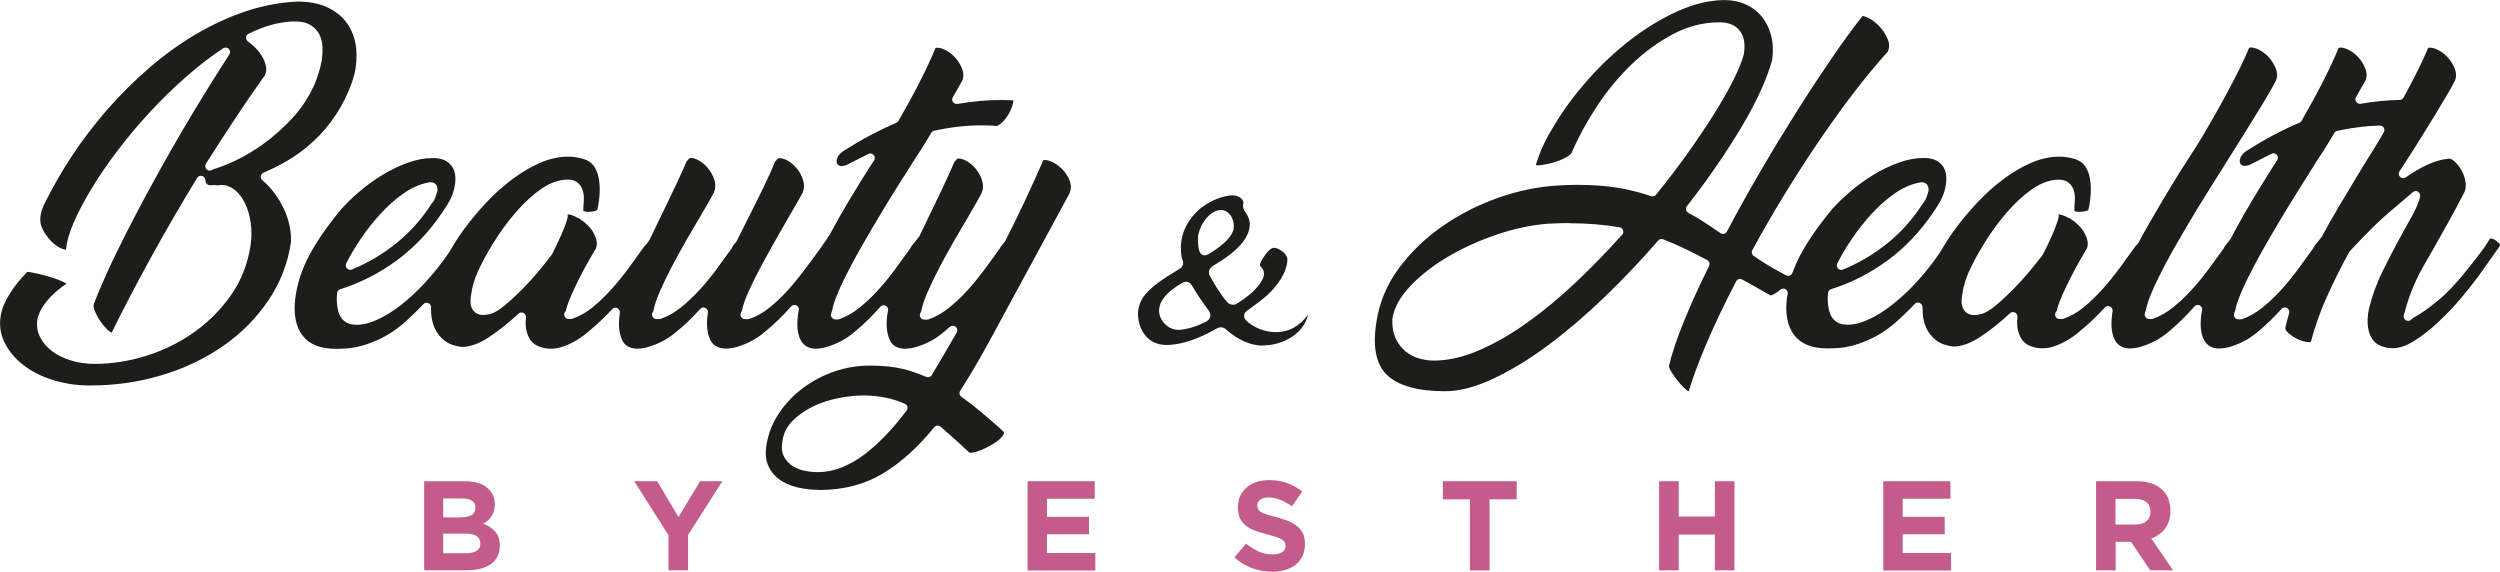
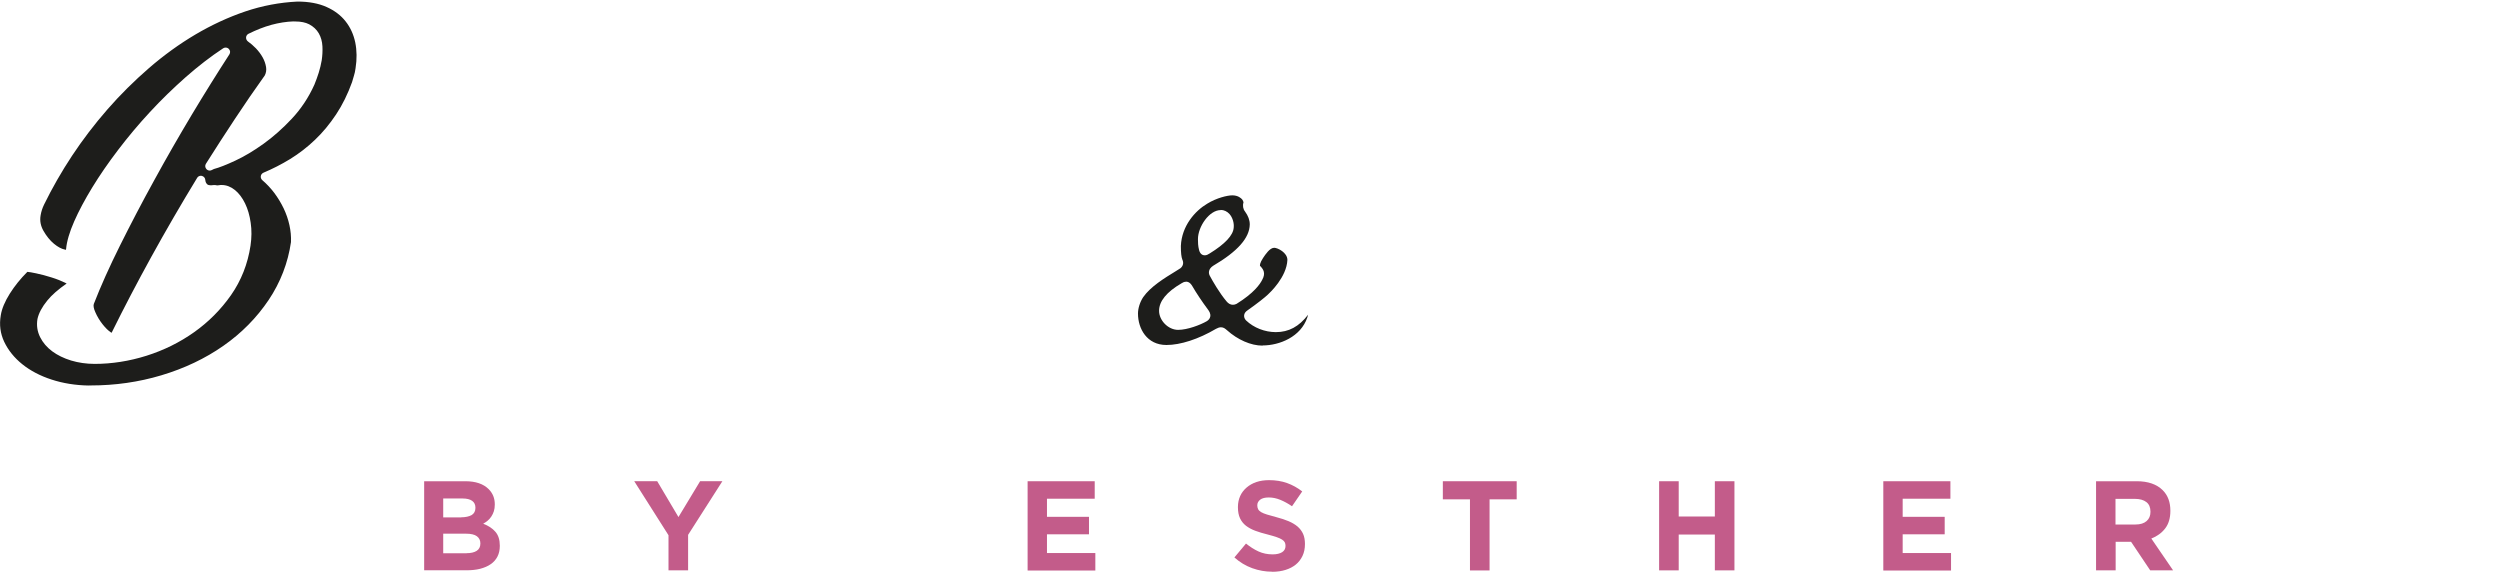
<svg xmlns="http://www.w3.org/2000/svg" id="Laag_1" data-name="Laag 1" viewBox="0 0 318.92 72.93">
  <defs>
    <style> .cls-1 { fill: #c35c8a; } .cls-2 { fill: #1d1d1b; } </style>
  </defs>
  <g>
    <path class="cls-1" d="M54.1,61.39h5.27c1.31,0,2.3,.34,2.97,1.01,.52,.52,.78,1.16,.78,1.93v.03c0,.33-.04,.61-.12,.86-.08,.25-.19,.47-.32,.67-.13,.2-.29,.38-.47,.53-.18,.15-.37,.28-.57,.39,.66,.25,1.18,.59,1.55,1.02,.38,.43,.57,1.02,.57,1.78v.03c0,.52-.1,.97-.3,1.36-.2,.39-.49,.72-.86,.97-.37,.26-.82,.45-1.35,.59-.52,.13-1.11,.19-1.74,.19h-5.4v-11.37Zm4.74,4.6c.55,0,.99-.1,1.32-.28,.32-.19,.49-.5,.49-.92v-.03c0-.38-.14-.67-.42-.87-.28-.2-.69-.3-1.22-.3h-2.47v2.41h2.31Zm.67,4.58c.55,0,.99-.1,1.3-.3,.31-.2,.47-.51,.47-.93v-.03c0-.38-.15-.68-.44-.9s-.76-.33-1.41-.33h-2.89v2.5h2.97Z" />
    <path class="cls-1" d="M85.28,68.28l-4.37-6.89h2.93l2.71,4.57,2.76-4.57h2.84l-4.37,6.84v4.53h-2.5v-4.48Z" />
    <path class="cls-1" d="M131.09,61.39h8.56v2.23h-6.09v2.31h5.36v2.23h-5.36v2.39h6.17v2.23h-8.64v-11.37Z" />
    <path class="cls-1" d="M162.29,72.93c-.87,0-1.72-.15-2.55-.45s-1.59-.76-2.27-1.37l1.48-1.77c.52,.42,1.05,.76,1.6,1.01,.55,.25,1.15,.37,1.8,.37,.52,0,.92-.1,1.21-.28,.29-.19,.43-.45,.43-.79v-.03c0-.16-.03-.31-.09-.43-.06-.12-.17-.24-.34-.35-.17-.11-.4-.22-.7-.32s-.69-.22-1.16-.34c-.58-.14-1.1-.3-1.56-.47s-.86-.39-1.19-.64c-.33-.26-.58-.57-.76-.95-.18-.38-.27-.85-.27-1.41v-.03c0-.52,.1-.99,.29-1.41,.19-.42,.47-.78,.82-1.08,.35-.3,.77-.54,1.25-.7s1.02-.24,1.61-.24c.83,0,1.6,.12,2.3,.37,.7,.25,1.34,.61,1.93,1.07l-1.3,1.89c-.51-.35-1.01-.62-1.5-.82-.49-.2-.97-.3-1.46-.3s-.85,.09-1.1,.28c-.24,.19-.37,.42-.37,.71v.03c0,.18,.04,.34,.11,.48,.07,.14,.2,.26,.38,.37,.18,.11,.44,.21,.76,.31,.32,.1,.72,.21,1.21,.34,.58,.15,1.09,.32,1.54,.51,.45,.19,.83,.42,1.14,.68,.31,.27,.54,.58,.7,.93s.24,.79,.24,1.28v.03c0,.56-.1,1.06-.31,1.5s-.49,.81-.86,1.11c-.37,.3-.8,.52-1.31,.68-.51,.16-1.07,.24-1.69,.24Z" />
    <path class="cls-1" d="M187.52,63.7h-3.46v-2.31h9.42v2.31h-3.46v9.07h-2.5v-9.07Z" />
    <path class="cls-1" d="M211.65,61.39h2.5v4.5h4.61v-4.5h2.5v11.37h-2.5v-4.57h-4.61v4.57h-2.5v-11.37Z" />
    <path class="cls-1" d="M240.25,61.39h8.56v2.23h-6.09v2.31h5.36v2.23h-5.36v2.39h6.17v2.23h-8.64v-11.37Z" />
    <path class="cls-1" d="M267.38,61.39h5.2c1.44,0,2.55,.38,3.32,1.15,.65,.65,.97,1.52,.97,2.6v.03c0,.92-.22,1.67-.67,2.25-.45,.58-1.04,1-1.76,1.28l2.78,4.06h-2.92l-2.44-3.64h-1.97v3.64h-2.5v-11.37Zm5.04,5.52c.62,0,1.09-.15,1.42-.44,.33-.29,.49-.68,.49-1.17v-.03c0-.54-.17-.95-.52-1.22-.35-.27-.83-.41-1.45-.41h-2.49v3.27h2.53Z" />
  </g>
  <g>
    <path class="cls-2" d="M11.28,49.18c-1.65-.03-3.24-.28-4.7-.76-1.45-.47-2.71-1.13-3.74-1.96-1.02-.82-1.79-1.78-2.3-2.85-.5-1.06-.65-2.17-.44-3.39,.13-.83,.52-1.76,1.15-2.76,.61-.97,1.36-1.9,2.24-2.78,.22,.02,.58,.07,1.12,.19,.65,.14,1.31,.31,1.96,.52,.65,.2,1.22,.43,1.72,.67,.08,.04,.15,.08,.21,.11-1.07,.74-1.9,1.47-2.46,2.16-.68,.83-1.1,1.62-1.26,2.36-.14,.82-.02,1.6,.34,2.32,.35,.7,.87,1.31,1.55,1.81,.66,.49,1.46,.88,2.4,1.17,.93,.28,1.94,.43,3.01,.43,2.19,0,4.42-.35,6.61-1.04,2.19-.69,4.24-1.7,6.07-3,1.84-1.3,3.42-2.89,4.71-4.73,1.3-1.86,2.14-3.98,2.49-6.32,.15-1.01,.16-1.99,.02-2.92-.13-.93-.37-1.75-.71-2.45-.35-.72-.78-1.3-1.3-1.72-.52-.42-1.09-.64-1.69-.64h-.14c-.19,.03-.3,.05-.39,.05-.09,0-.15-.01-.18-.02-.05-.02-.1-.02-.16-.02-.03,0-.14,0-.17,0-.12,.02-.23,.03-.33,.03-.21,0-.37-.04-.46-.12-.16-.14-.24-.32-.26-.57-.02-.25-.19-.45-.43-.51-.04-.01-.09-.02-.13-.02-.19,0-.38,.1-.48,.27-2.06,3.38-4.03,6.78-5.86,10.1-1.8,3.27-3.49,6.5-5.02,9.6-.02,.02-.03,.04-.04,.06-.02,0-.04-.02-.07-.04-.34-.22-.7-.57-1.07-1.04-.38-.48-.7-1.01-.94-1.57-.2-.45-.26-.81-.18-1.03,.86-2.22,1.98-4.72,3.33-7.43,1.35-2.71,2.81-5.51,4.36-8.32,1.54-2.82,3.17-5.65,4.82-8.41,1.66-2.76,3.27-5.34,4.78-7.67,.15-.23,.12-.52-.08-.71-.11-.11-.25-.16-.4-.16-.11,0-.22,.03-.31,.09-1.6,1.05-3.21,2.3-4.79,3.69-1.57,1.39-3.11,2.88-4.55,4.44-1.45,1.56-2.81,3.19-4.06,4.83-1.25,1.64-2.36,3.25-3.3,4.79-.94,1.54-1.72,3-2.3,4.32-.6,1.36-.95,2.55-1.04,3.54,0,.07-.03,.1-.03,.1-.06-.02-.1-.03-.15-.04-.41-.08-.87-.33-1.36-.73-.51-.42-.96-.98-1.35-1.66-.36-.64-.48-1.28-.36-1.97,.08-.48,.23-.95,.46-1.41,1.01-2.06,2.2-4.15,3.55-6.19,1.35-2.04,2.87-4.03,4.51-5.91,1.64-1.88,3.43-3.65,5.31-5.28,1.87-1.62,3.86-3.06,5.92-4.28,2.05-1.21,4.18-2.2,6.36-2.94,2.16-.73,4.39-1.15,6.65-1.26,1.45,0,2.7,.23,3.72,.69,1.01,.45,1.83,1.07,2.43,1.84,.61,.77,1.02,1.68,1.23,2.69,.21,1.03,.22,2.13,.04,3.27-.05,.38-.12,.69-.2,.94l-.25,.85c-.54,1.5-1.22,2.89-2.03,4.11-.81,1.22-1.71,2.31-2.7,3.25-.98,.94-2.05,1.76-3.17,2.45-1.13,.69-2.28,1.27-3.4,1.74-.18,.08-.31,.24-.34,.43-.03,.19,.04,.39,.19,.52,.56,.48,1.07,1.02,1.53,1.63,.45,.6,.85,1.26,1.19,1.96,.33,.69,.58,1.41,.74,2.14,.16,.72,.23,1.45,.2,2.17-.38,2.64-1.34,5.14-2.85,7.39-1.52,2.26-3.46,4.23-5.77,5.84-2.31,1.62-4.98,2.89-7.93,3.77-2.87,.86-5.89,1.29-8.99,1.29,0,0-.29,0-.29,0ZM37.44,2.73c-.91,.03-1.86,.18-2.82,.44-.95,.26-1.93,.65-2.92,1.14-.18,.09-.3,.27-.31,.47-.01,.2,.08,.39,.24,.51,.33,.23,.68,.53,1.02,.88,.33,.35,.62,.73,.85,1.14,.22,.39,.37,.81,.44,1.24,.06,.38,.01,.73-.16,1.07-1.28,1.79-2.58,3.68-3.82,5.56-1.24,1.88-2.49,3.8-3.69,5.71-.14,.21-.11,.49,.06,.68,.11,.12,.26,.19,.42,.19,.09,0,.17-.02,.25-.06l.29-.14c.68-.18,1.57-.53,2.71-1.06,1.16-.54,2.37-1.26,3.61-2.15,1.24-.89,2.46-1.97,3.62-3.21,1.18-1.26,2.15-2.72,2.88-4.35,.21-.51,.39-1.02,.55-1.52,.16-.52,.29-1.05,.38-1.58,.09-.61,.12-1.2,.09-1.78-.03-.62-.19-1.18-.46-1.65-.28-.49-.7-.88-1.23-1.16-.47-.24-1.06-.36-1.75-.36h-.25Z" />
-     <path class="cls-2" d="M104.43,62.49c-.96,0-1.91-.12-2.81-.34-.87-.22-1.63-.57-2.26-1.03-.6-.44-1.07-1.04-1.38-1.76-.31-.71-.37-1.62-.19-2.69,.24-1.41,.77-2.74,1.58-3.95,.82-1.23,1.85-2.31,3.05-3.21,1.21-.91,2.56-1.62,4.02-2.12,1.46-.5,2.97-.75,4.48-.75,.86,0,1.63,.03,2.29,.1,.66,.07,1.27,.16,1.82,.29,.55,.12,1.07,.27,1.57,.45,.51,.18,1.03,.38,1.56,.6,.07,.03,.15,.04,.22,.04,.2,0,.38-.1,.49-.28,.54-.91,1.07-1.8,1.59-2.69,.52-.89,1.05-1.8,1.59-2.74,.14-.24,.08-.54-.13-.72-.11-.09-.24-.13-.37-.13s-.26,.04-.36,.13l-.76,.64c-.25,.22-.56,.45-.93,.71-.37,.25-.79,.49-1.24,.7-.45,.21-.93,.39-1.44,.54-.48,.14-.97,.21-1.45,.21-.97-.05-1.59-.43-1.91-1.22-.37-.89-.45-2-.24-3.3l.07-.36c.05-.25-.08-.5-.31-.61-.08-.04-.16-.06-.25-.06-.16,0-.31,.07-.42,.19-1.05,1.19-2.15,2.27-3.27,3.19-.25,.22-.56,.45-.93,.71-.37,.25-.78,.48-1.24,.7-.45,.21-.94,.39-1.44,.54-.48,.14-.97,.21-1.45,.21-.48-.02-.89-.14-1.2-.36-.32-.23-.55-.52-.72-.9-.18-.4-.29-.88-.33-1.42-.04-.56,0-1.19,.1-1.89l.07-.33c.05-.25-.07-.51-.3-.62-.08-.04-.17-.06-.25-.06-.16,0-.32,.07-.43,.19-1.04,1.19-2.16,2.27-3.32,3.22-.25,.22-.56,.46-.93,.71-.37,.25-.79,.49-1.24,.7-.45,.21-.94,.39-1.44,.54-.48,.14-.97,.21-1.45,.21-1-.05-1.64-.44-1.98-1.22-.38-.89-.47-2.01-.26-3.33,0-.03,0-.1,0-.13,0-.23-.15-.45-.36-.53-.07-.03-.13-.04-.2-.04-.16,0-.31,.07-.42,.19-.49,.55-1,1.08-1.5,1.56-.49,.48-1,.93-1.53,1.34-.26,.23-.57,.46-.94,.72-.37,.25-.79,.49-1.24,.7-.45,.21-.93,.39-1.44,.54-.48,.14-.97,.21-1.45,.21-.97-.05-1.59-.43-1.91-1.22-.37-.89-.45-2-.24-3.3,.04-.25-.08-.53-.3-.64-.09-.05-.19-.07-.29-.07-.14,0-.27,.05-.36,.16-.98,1.06-2.02,2.04-3.09,2.91-.26,.23-.56,.47-.92,.72-.36,.25-.76,.5-1.21,.72-.43,.22-.9,.41-1.4,.55-.4,.12-.82,.17-1.24,.17-.08,0-.15,0-.23,0-1.17-.1-1.96-.48-2.41-1.18-.48-.73-.65-1.68-.53-2.81,.03-.24-.1-.46-.31-.57-.08-.04-.17-.06-.25-.06-.14,0-.28,.05-.39,.15-1.24,1.16-2.52,2.17-3.78,3.01-1.2,.8-2.36,1.22-3.43,1.24-.89-.1-1.65-.37-2.2-.79-.56-.44-.98-.96-1.25-1.55-.28-.61-.44-1.28-.48-1.98-.01-.22-.01-.43-.01-.64v-.11c0-.23-.14-.44-.36-.53-.07-.03-.14-.04-.21-.04-.15,0-.3,.06-.41,.18-.87,.91-1.77,1.78-2.69,2.58-.91,.75-1.81,1.34-2.67,1.76-.87,.42-1.68,.74-2.41,.94-.72,.2-1.38,.32-1.94,.36-.59,.04-1.05,.06-1.38,.06-2.04,0-3.45-.55-4.32-1.69-.88-1.14-1.19-2.76-.93-4.8,.24-1.84,.84-3.67,1.78-5.44,.95-1.79,2.32-3.77,4.07-5.88,.59-.67,1.36-1.42,2.27-2.2,.91-.78,1.91-1.51,2.98-2.17,1.06-.65,2.19-1.19,3.35-1.6,1.06-.37,2.09-.56,3.06-.56h.19c.99,.03,1.71,.34,2.2,.95,.49,.62,.64,1.46,.44,2.58-.08,.52-.24,1.05-.49,1.58-.25,.54-.61,1.13-1.06,1.75-.03,.04-.05,.08-.07,.12-1.63,2.41-3.57,4.46-5.77,6.07-2.24,1.65-4.68,2.89-7.23,3.69-.21,.07-.37,.25-.39,.48-.09,.83-.04,1.63,.16,2.37,.24,.88,.82,1.45,1.68,1.63,.04,0,.08,.01,.12,.01,.02,0,.03,0,.05,0,.17,.03,.35,.04,.54,.04,.44,0,.93-.08,1.46-.23,.82-.24,1.73-.67,2.69-1.27,.94-.59,1.95-1.38,2.98-2.33,1.03-.95,2.08-2.08,3.11-3.37,.49-.62,.98-1.28,1.48-2.01,.62-1.07,1.19-1.97,1.79-2.8,.88-1.22,1.88-2.41,2.94-3.55,1.06-1.13,2.2-2.15,3.38-3.03,1.17-.87,2.38-1.58,3.59-2.1,1.18-.5,2.37-.76,3.53-.76,.33,0,.66,.03,.97,.08,.32,.05,.67,.13,1.04,.24,.54,.18,.96,.47,1.24,.87,.3,.43,.51,.94,.62,1.51,.12,.61,.16,1.28,.12,1.98-.04,.71-.14,1.43-.3,2.13-.16,.1-.32,.15-.51,.18-.22,.04-.46,.06-.69,.06-.19,0-.35-.03-.47-.08-.04-.02-.08-.03-.12-.04,.03-.14,.04-.29,.02-.45,0-.04,0-.08,0-.13,.04-.38,.06-.7,.06-1.03,0-.37-.05-.72-.16-1.04-.11-.37-.31-.68-.59-.92-.29-.25-.67-.39-1.13-.43h-.16c-1.13,0-2.28,.41-3.44,1.22-1.14,.8-2.24,1.83-3.28,3.04-1.03,1.2-1.98,2.51-2.83,3.89-.84,1.38-1.52,2.64-2.01,3.76-.15,.32-.3,.74-.45,1.23-.15,.49-.26,.99-.32,1.47-.06,.31-.09,.64-.09,.96,0,.39,.09,.74,.28,1.03,.21,.32,.53,.54,.93,.63,.12,.03,.26,.04,.41,.04,.26,0,.56-.04,.91-.13,.52-.14,1.11-.49,1.83-1.09,.66-.54,1.36-1.19,2.1-1.92,.73-.73,1.46-1.52,2.15-2.35s1.29-1.58,1.78-2.23c.48-.94,.88-1.78,1.23-2.59,.37-.84,.62-1.55,.77-2.15,.02-.07,.02-.14,.01-.21l-.02-.17c.08,0,.16,.01,.25,.03,.32,.07,.66,.21,1.01,.41,.07,.04,.14,.06,.21,.07,.03,.03,.06,.06,.1,.08,.36,.23,.7,.5,1.01,.81,.3,.3,.55,.63,.75,1,.19,.35,.32,.71,.38,1.07,.05,.32,.02,.62-.11,.91-.08,.14-.21,.36-.35,.59-.14,.24-.29,.5-.43,.75-.31,.53-.63,1.12-.96,1.75-.33,.63-.64,1.24-.92,1.84-.29,.6-.54,1.17-.75,1.71-.21,.51-.34,.95-.42,1.33-.01,.01-.03,.02-.04,.03-.16,.16-.21,.41-.12,.62,.09,.21,.29,.35,.52,.35h.3c.06,0,.12,0,.18-.03,.91-.3,1.8-.81,2.64-1.5,.81-.67,1.61-1.43,2.37-2.29,.76-.84,1.5-1.76,2.2-2.71,.69-.95,1.35-1.86,1.98-2.74,.19-.18,.38-.4,.52-.61,0,0,.17-.29,.18-.3,.42-.85,.82-1.69,1.22-2.53,.7-1.44,1.37-2.81,1.99-4.13,.62-1.31,1.09-2.36,1.46-3.23l.36-.42c.08-.03,.17-.04,.26-.04,.2,0,.42,.06,.68,.17,.5,.22,.96,.57,1.37,1.04,.41,.48,.72,1.02,.9,1.62,.17,.55,.14,1.07-.08,1.6l-.61,1.1c-.28,.5-.61,1.07-1.01,1.72-.02,.04-.04,.08-.05,.12-.54,.89-1.12,1.88-1.75,2.97-.66,1.13-1.29,2.29-1.9,3.43-.6,1.14-1.12,2.22-1.56,3.24-.44,1.01-.71,1.81-.81,2.45l-.13,.26c-.09,.18-.08,.38,.02,.55,.1,.17,.29,.27,.48,.27h.38c.06,0,.12-.01,.18-.03,.88-.3,1.75-.8,2.59-1.47,.81-.65,1.6-1.4,2.35-2.22,.74-.81,1.47-1.7,2.16-2.63,.68-.92,1.33-1.82,1.96-2.7,.04-.06,.08-.13,.09-.21,.04-.06,.09-.13,.14-.19l.34-.42s.05-.06,.06-.1l1.23-2.46c.76-1.5,1.48-2.93,2.14-4.29,.65-1.32,1.15-2.44,1.49-3.34l.39-.42c.08-.03,.17-.04,.27-.04,.2,0,.42,.06,.68,.17,.5,.22,.96,.57,1.37,1.04,.41,.47,.72,1.02,.9,1.62,.17,.55,.14,1.07-.08,1.6-.1,.19-.29,.53-.56,1-.26,.44-.54,.93-.85,1.47-.01,.02-.03,.04-.04,.06-.54,.93-1.15,1.99-1.82,3.18-.68,1.19-1.33,2.37-1.96,3.53-.63,1.17-1.17,2.27-1.63,3.28-.46,1.02-.74,1.83-.87,2.49l-.13,.27c-.09,.18-.08,.38,.02,.55,.1,.17,.29,.27,.48,.27h.42c.06,0,.12-.01,.18-.03,.88-.3,1.75-.8,2.61-1.49,.83-.67,1.63-1.45,2.4-2.31,.76-.86,1.5-1.78,2.21-2.73,.71-.95,1.38-1.86,2-2.74l.85-1.24s.09-.1,.11-.14l.26-.5c.76-1.41,1.56-2.81,2.38-4.17,.83-1.38,1.67-2.73,2.51-4.06l.55-.84c.14-.21,.12-.5-.05-.69-.11-.12-.26-.19-.42-.19-.09,0-.17,.02-.26,.06l-2.84,1.44h-.05c-.2,.07-.37,.11-.52,.11-.12,0-.21-.02-.29-.06-.18-.1-.28-.21-.33-.38-.05-.19-.01-.43,.11-.7,.14-.3,.4-.57,.79-.82,1.14-.72,2.28-1.39,3.37-1.97,1.1-.58,2.22-1.12,3.33-1.59,.11-.05,.21-.13,.27-.24,2.06-3.57,3.65-6.69,4.73-9.3,.09-.02,.18-.04,.28-.04,.2,0,.42,.05,.67,.15,.53,.21,1.02,.54,1.45,.99,.44,.45,.77,.98,1,1.57,.2,.53,.21,1.02,0,1.51l-1.2,2.1c-.11,.19-.1,.43,.03,.61,.11,.15,.28,.24,.46,.24,.03,0,.07,0,.1,0,1.85-.33,3.7-.5,5.5-.5,.28,0,.64,0,1.08,.02,.21,0,.4,.01,.57,.02-.02,.22-.06,.44-.14,.68-.14,.44-.34,.87-.59,1.26-.25,.39-.54,.73-.85,1-.25,.22-.47,.33-.66,.33-.24-.03-.54-.05-.86-.06-.32-.01-.64-.02-.96-.02-.97,0-1.98,.06-2.99,.17-1.01,.12-2.04,.29-3.07,.52-.15,.03-.29,.13-.37,.27-.39,.67-.79,1.33-1.2,1.98-.41,.65-.81,1.26-1.2,1.85l-.35,.57-1.4,2.2c-.59,.94-1.24,1.98-1.93,3.13-.69,1.15-1.41,2.35-2.14,3.61-.73,1.25-1.42,2.48-2.05,3.67-.62,1.18-1.16,2.28-1.59,3.29-.42,.99-.68,1.77-.78,2.4-.05,.1-.09,.2-.1,.3-.06,.14-.07,.3,0,.45,.09,.21,.29,.35,.52,.35h.3c.06,0,.12-.01,.18-.03,.88-.3,1.75-.8,2.59-1.47,.81-.65,1.6-1.4,2.35-2.22,.74-.81,1.47-1.7,2.16-2.63,.68-.92,1.33-1.82,1.96-2.7,.04-.06,.07-.12,.09-.19,.12-.18,.26-.35,.4-.52,.18-.22,.35-.44,.51-.65,.02-.02,.04-.04,.06-.05,.04-.04,.08-.1,.11-.15l.1-.21c.3-.63,.61-1.25,.9-1.88,.7-1.44,1.37-2.81,1.99-4.13,.6-1.27,1.09-2.35,1.46-3.23l.36-.42c.08-.03,.17-.04,.26-.04,.2,0,.42,.06,.67,.17,.5,.22,.96,.57,1.37,1.04,.41,.48,.72,1.02,.9,1.62,.17,.55,.14,1.07-.08,1.6l-.61,1.1c-.28,.5-.61,1.08-1,1.72-.02,.04-.04,.08-.05,.12-.54,.89-1.12,1.88-1.75,2.97-.67,1.15-1.3,2.3-1.9,3.43-.6,1.14-1.12,2.22-1.56,3.24-.44,1.01-.71,1.81-.81,2.45l-.13,.26c-.09,.18-.08,.38,.02,.55,.1,.17,.29,.27,.48,.27h.38c.06,0,.12-.01,.18-.03,.88-.3,1.75-.8,2.59-1.47,.81-.65,1.6-1.4,2.35-2.22,.75-.82,1.47-1.71,2.16-2.63,.68-.92,1.33-1.82,1.96-2.7,.03-.05,.06-.1,.08-.16l.59-.76s.04-.06,.06-.09c.79-1.54,1.61-3.22,2.45-5,.79-1.67,1.59-3.44,2.39-5.28,.07-.01,.14-.02,.21-.02,.21,0,.44,.05,.71,.16,.53,.21,1.03,.55,1.48,1,.45,.44,.78,.97,.99,1.55,.19,.53,.17,1.03-.05,1.55l-9.05,16.7c-.84,1.57-1.67,3.07-2.47,4.48-.79,1.39-1.61,2.74-2.42,4-.17,.26-.1,.6,.15,.77,.83,.58,1.65,1.21,2.42,1.86,.79,.66,1.57,1.34,2.36,2.04,.05,.04,.1,.07,.15,.1,0,.01,.02,.02,.02,.03,.12,.16,.26,.29,.41,.41,.11,.08,.09,.12,.08,.18-.07,.22-.23,.46-.48,.7-.27,.27-.63,.53-1.05,.78-.44,.25-.89,.48-1.34,.67-.42,.18-.8,.29-1.13,.34-.09,.01-.18,.02-.26,.02-.13,0-.17-.02-.17-.02l-1.49-1.38-2.17-1.92c-.1-.09-.24-.14-.38-.14-.02,0-.03,0-.05,0-.15,.01-.3,.09-.39,.21-2.04,2.53-4.26,4.53-6.59,5.93-2.3,1.38-5.03,2.08-8.1,2.08Zm5.72-12.04c-.96,0-2.03,.11-3.16,.33-1.14,.22-2.22,.57-3.21,1.04-1,.48-1.87,1.08-2.61,1.8-.78,.77-1.25,1.69-1.37,2.75-.13,.75-.05,1.41,.24,1.93,.28,.5,.66,.9,1.13,1.19,.45,.27,.97,.47,1.54,.58,.54,.11,1.08,.16,1.59,.16,1.03,0,2.05-.2,3.05-.59,.98-.39,1.95-.94,2.89-1.64,.92-.69,1.85-1.53,2.76-2.48,.9-.94,1.79-2,2.65-3.15,.1-.14,.14-.31,.1-.48s-.16-.3-.32-.38c-1.51-.68-3.28-1.04-5.27-1.07h0ZM54.95,23.24c-.12,0-.25,.02-.38,.06-1.05,.2-2.13,.69-3.18,1.44-1.02,.73-1.99,1.59-2.89,2.58-.89,.98-1.72,2.03-2.47,3.14-.74,1.1-1.37,2.15-1.86,3.14-.11,.21-.07,.47,.09,.64,.11,.12,.26,.18,.42,.18,.07,0,.15-.01,.21-.04,2.05-.84,3.98-1.98,5.74-3.41,1.72-1.39,3.21-3.07,4.43-5,.03-.02,.05-.05,.08-.08,.21-.28,.36-.56,.45-.85,.07-.22,.13-.42,.19-.58,.01-.03,.02-.07,.02-.1,.05-.35-.02-.62-.19-.83-.16-.18-.39-.28-.65-.28Z" />
    <path class="cls-2" d="M161.06,44.09c-1.48,0-3.17-.74-4.54-1.97-.22-.19-.43-.37-.76-.37-.23,0-.43,.09-.64,.2-2.24,1.32-4.53,2.06-6.32,2.06-2.49,0-3.63-2.08-3.63-4.01,0-.67,.26-1.49,.67-2.1,.94-1.34,2.67-2.4,4.19-3.33l.38-.24c.29-.14,.42-.37,.48-.54,.07-.22,.05-.45-.06-.67-.13-.33-.19-.86-.19-1.74,.11-2.57,1.81-4.48,3.37-5.4,1.2-.74,2.58-1.06,3.19-1.06,.74,0,1.13,.37,1.26,.52,.11,.14,.16,.29,.17,.39-.13,.38-.06,.84,.2,1.16,.4,.55,.6,1.09,.6,1.64-.03,1.73-1.56,3.45-4.68,5.28-.59,.39-.61,.9-.43,1.25,.42,.78,1.25,2.22,2.15,3.29,.23,.28,.5,.43,.81,.43h0c.16,0,.32-.04,.47-.12,2.19-1.36,2.98-2.49,3.26-3.05,.51-.89,.09-1.38-.13-1.65-.04-.04-.1-.11-.14-.14-.03-.05-.04-.36,.38-1,.32-.48,.87-1.31,1.43-1.31,.43,0,1.68,.61,1.68,1.55-.09,2.19-2.24,4.19-2.48,4.41-.32,.32-1.46,1.22-2.62,2.03-.25,.17-.4,.38-.42,.63-.02,.24,.06,.46,.26,.66,.98,.93,2.39,1.48,3.79,1.48,1.65,0,2.96-.71,4.11-2.22-.02,.11-.06,.22-.1,.35-.82,2.46-3.53,3.57-5.7,3.57Zm-9.76-8.15c-.24,0-.44,.11-.56,.19-1.92,1.11-2.88,2.3-2.88,3.52s1.16,2.43,2.43,2.43c1.2,0,2.85-.64,3.63-1.09,.26-.15,.42-.35,.47-.6,.08-.4-.17-.73-.3-.91-.78-1.05-1.47-2.09-2-3-.08-.13-.32-.55-.79-.55Zm4.42-9.14c-1.46,0-2.9,2.12-2.9,3.7,0,.35,0,.88,.15,1.42,.15,.54,.48,.65,.72,.65h0c.23,0,.43-.11,.63-.24,1.96-1.21,2.99-2.31,3.06-3.28,.07-.6-.14-1.29-.53-1.74-.3-.34-.71-.53-1.13-.53Z" />
-     <path class="cls-2" d="M215.35,49.93c-.31-.24-.65-.57-1.02-.98-.4-.46-.76-.94-1.07-1.43-.37-.6-.36-.8-.36-.81,.35-1.51,.98-3.42,1.87-5.61,.89-2.21,1.99-4.62,3.25-7.17,.14-.27,.03-.6-.24-.75-.93-.51-1.88-.99-2.8-1.43-.93-.44-1.88-.86-2.81-1.22-.07-.03-.14-.04-.21-.04-.16,0-.32,.07-.43,.2-2.21,2.55-4.56,5.02-6.98,7.34-2.42,2.32-4.85,4.38-7.23,6.14-2.38,1.75-4.72,3.16-6.96,4.2-2.2,1.02-4.23,1.54-6.03,1.54-3.48,0-5.97-.7-7.41-2.09-1.4-1.35-1.85-3.65-1.32-6.83,.38-2.45,1.33-4.71,2.82-6.73,1.51-2.05,3.37-3.85,5.53-5.36,2.17-1.52,4.57-2.75,7.15-3.66,2.58-.91,5.15-1.44,7.66-1.58,.42-.03,.85-.05,1.3-.06,.44-.01,.86-.02,1.25-.02,1.83,0,3.52,.13,5.04,.37,1.51,.25,2.95,.61,4.27,1.08,.06,.02,.13,.03,.19,.03,.17,0,.33-.07,.44-.21,1.46-1.8,2.84-3.61,4.09-5.37,1.25-1.75,2.37-3.43,3.35-4.99,.98-1.56,1.8-3.01,2.44-4.29,.65-1.3,1.1-2.41,1.33-3.29,.21-1.32,.02-2.32-.55-3.02-.56-.69-1.4-1.04-2.49-1.04,0,0-.15,0-.15,0-1.99,0-3.97,.51-5.86,1.51-1.86,.98-3.63,2.28-5.26,3.84-1.62,1.56-3.1,3.34-4.4,5.31-1.3,1.96-2.39,3.96-3.25,5.96-.01,.03-.02,.05-.03,.08-.06,.09-.19,.22-.46,.39-.32,.2-.69,.38-1.1,.54-.43,.16-.88,.3-1.33,.4-.45,.11-.86,.17-1.2,.2-.08,0-.16,0-.23,0-.08,0-.15,0-.21-.01,0-.03,0-.06,0-.09l.16-.47c.16-.49,.31-.9,.45-1.23,.14-.33,.29-.67,.44-1,.15-.32,.33-.68,.55-1.06,.22-.39,.52-.88,.88-1.47,1.14-1.89,2.55-3.78,4.2-5.64,1.65-1.86,3.45-3.54,5.35-5.01,1.89-1.46,3.88-2.68,5.93-3.62,2.01-.92,3.99-1.42,5.88-1.47h.2c.99,0,1.89,.18,2.69,.54,.85,.38,1.55,.92,2.1,1.6,.55,.68,.95,1.5,1.18,2.43,.24,.94,.27,1.98,.12,3.09-.29,1.06-.76,2.35-1.4,3.77-.64,1.43-1.44,2.97-2.39,4.56-.95,1.6-2.03,3.3-3.22,5.03-1.18,1.73-2.48,3.5-3.86,5.27-.1,.13-.14,.3-.11,.47,.03,.16,.14,.3,.29,.38,.73,.39,1.43,.8,2.08,1.23,.67,.43,1.34,.89,2.01,1.36,.1,.07,.21,.1,.33,.1,.04,0,.09,0,.13-.02,.16-.04,.29-.14,.37-.29,1.35-2.56,2.81-5.17,4.33-7.78,1.52-2.6,3.07-5.14,4.59-7.55,1.51-2.4,3.01-4.67,4.44-6.76,1.43-2.09,2.75-3.9,3.92-5.37,.01-.01,.02-.03,.03-.04,.09,.02,.24,.05,.5,.15,.52,.21,1.03,.57,1.53,1.06,.5,.5,.89,1.08,1.17,1.75,.24,.56,.24,1.09,0,1.62-1.43,1.57-2.91,3.36-4.4,5.31-1.5,1.97-3.02,4.08-4.51,6.28-1.48,2.19-2.95,4.47-4.36,6.78-1.42,2.32-2.76,4.65-4,6.93-.14,.25-.06,.57,.17,.73,.68,.48,1.4,.95,2.14,1.38,.65,.38,1.33,.75,2.01,1.11,.08,.04,.17,.06,.26,.06,.07,0,.14-.01,.21-.04,.15-.06,.27-.18,.33-.34,.3-.82,.62-1.56,.99-2.25,.95-1.79,2.32-3.77,4.07-5.88,.59-.67,1.35-1.41,2.27-2.2,.9-.78,1.91-1.51,2.98-2.17,1.07-.66,2.19-1.19,3.35-1.6,1.06-.37,2.09-.56,3.06-.56h.19c.99,.03,1.71,.34,2.2,.95,.49,.62,.63,1.46,.44,2.58-.08,.52-.24,1.05-.49,1.58-.25,.54-.61,1.13-1.06,1.75-.03,.04-.05,.08-.07,.12-1.63,2.41-3.57,4.45-5.77,6.07-2.24,1.65-4.67,2.89-7.23,3.69-.21,.07-.37,.25-.39,.48-.09,.83-.04,1.63,.17,2.37,.24,.88,.82,1.45,1.68,1.63,.04,0,.08,.01,.12,.01,.02,0,.03,0,.05,0,.17,.03,.35,.04,.54,.04,.44,0,.93-.08,1.46-.23,.82-.24,1.73-.67,2.69-1.27,.94-.6,1.95-1.38,2.98-2.33,1.04-.95,2.08-2.08,3.11-3.37,.49-.62,.97-1.27,1.48-2.01,.63-1.09,1.19-1.97,1.8-2.8,.88-1.22,1.87-2.41,2.94-3.55,1.06-1.13,2.2-2.15,3.38-3.03,1.17-.87,2.38-1.58,3.59-2.09,1.18-.5,2.37-.76,3.53-.76,.33,0,.66,.03,.97,.08,.32,.05,.67,.13,1.04,.24,.54,.18,.96,.47,1.24,.87,.3,.42,.51,.93,.62,1.51,.12,.61,.16,1.28,.12,1.98-.04,.72-.14,1.43-.3,2.13-.16,.1-.32,.15-.52,.18-.22,.04-.45,.06-.69,.06-.19,0-.35-.03-.47-.08-.04-.02-.08-.03-.12-.04,.03-.14,.04-.29,.02-.44,0-.05,0-.09,0-.13,.04-.38,.06-.7,.06-1.03,0-.37-.05-.72-.15-1.04-.12-.37-.32-.68-.59-.92-.29-.25-.67-.39-1.13-.43h-.16c-1.13,0-2.28,.41-3.44,1.22-1.14,.8-2.24,1.82-3.28,3.04-1.03,1.21-1.99,2.51-2.83,3.89-.84,1.37-1.52,2.63-2.01,3.76-.15,.33-.3,.74-.45,1.23-.15,.49-.26,.99-.32,1.47-.06,.31-.09,.65-.09,.96,0,.39,.1,.74,.28,1.03,.21,.32,.53,.54,.92,.63,.12,.03,.26,.04,.41,.04,.26,0,.56-.04,.91-.13,.52-.14,1.11-.49,1.83-1.09,.66-.54,1.36-1.19,2.09-1.92,.73-.73,1.45-1.52,2.15-2.35,.7-.82,1.29-1.58,1.78-2.23,.47-.92,.87-1.76,1.23-2.59,.37-.84,.62-1.55,.77-2.15,.02-.07,.02-.14,.01-.21l-.02-.17c.08,0,.16,.01,.25,.03,.32,.07,.66,.21,1.01,.41,.07,.04,.14,.06,.21,.07,.03,.03,.06,.06,.1,.08,.36,.23,.7,.5,1.01,.81,.3,.3,.55,.63,.75,1,.19,.35,.32,.71,.38,1.07,.05,.32,.02,.62-.11,.91l-.35,.59c-.14,.24-.29,.49-.43,.75-.31,.53-.63,1.12-.96,1.75-.33,.63-.63,1.24-.92,1.84-.29,.6-.54,1.17-.76,1.71-.2,.5-.34,.95-.41,1.33-.01,.01-.03,.02-.04,.03-.16,.16-.21,.41-.12,.62,.09,.21,.29,.35,.52,.35h.3c.06,0,.12,0,.18-.03,.91-.3,1.8-.81,2.64-1.5,.81-.67,1.61-1.44,2.37-2.29,.76-.84,1.5-1.76,2.2-2.71,.69-.95,1.35-1.86,1.98-2.74,.12-.1,.25-.26,.37-.41,.02-.03,.04-.06,.06-.09l.18-.34c.12-.24,.25-.48,.38-.72,1.49-2.64,3.06-5.29,4.67-7.89l2.28-3.55c.66-1.09,1.31-2.19,1.95-3.31,.64-1.12,1.25-2.22,1.83-3.3,.58-1.08,1.12-2.12,1.62-3.13,.46-.93,.85-1.8,1.18-2.59,.09-.02,.18-.04,.28-.04,.2,0,.42,.05,.67,.15,.53,.21,1.02,.54,1.46,.99,.44,.45,.77,.98,1,1.57,.2,.53,.21,1.02,0,1.51-.18,.39-.51,.99-.96,1.75-.46,.79-1,1.68-1.61,2.66-.61,.99-1.24,2.01-1.9,3.07-.66,1.06-1.29,2.05-1.88,2.98l-.34,.56c-.34,.53-.8,1.27-1.39,2.2-.59,.94-1.24,1.98-1.94,3.13-.69,1.15-1.41,2.35-2.14,3.61-.73,1.24-1.42,2.48-2.05,3.67-.62,1.18-1.16,2.29-1.59,3.29-.42,.99-.68,1.77-.79,2.4-.05,.1-.09,.2-.1,.3-.06,.14-.07,.3,0,.45,.09,.21,.29,.35,.52,.35h.3c.06,0,.12-.01,.18-.03,.88-.3,1.75-.8,2.59-1.47,.81-.65,1.6-1.4,2.35-2.22,.74-.81,1.47-1.7,2.16-2.63,.68-.92,1.33-1.82,1.96-2.7,.04-.06,.07-.12,.09-.19,.12-.18,.26-.35,.4-.52,.09-.11,.34-.44,.34-.44,.02-.03,.04-.06,.06-.09l.17-.32c.1-.19,.2-.39,.3-.58,.76-1.41,1.56-2.81,2.38-4.17,.83-1.38,1.67-2.73,2.51-4.06l.55-.84c.14-.22,.12-.5-.05-.69-.11-.12-.26-.19-.42-.19-.09,0-.17,.02-.26,.06l-2.84,1.44h-.05c-.2,.07-.37,.11-.52,.11-.12,0-.21-.02-.29-.06-.24-.12-.3-.27-.33-.38-.05-.19-.01-.43,.11-.7,.14-.29,.4-.57,.79-.82,1.14-.72,2.28-1.39,3.37-1.97,1.1-.58,2.22-1.12,3.33-1.59,.11-.05,.21-.13,.27-.24,2.06-3.57,3.65-6.69,4.73-9.3,.09-.02,.18-.04,.28-.04,.2,0,.42,.05,.67,.15,.53,.21,1.02,.54,1.46,.99,.44,.45,.77,.98,1,1.57,.2,.53,.21,1.02,0,1.51l-1.2,2.1c-.11,.19-.1,.43,.03,.61,.11,.15,.28,.24,.46,.24,.03,0,.07,0,.1,0,1.65-.29,3.32-.46,4.98-.49,.2,0,.39-.12,.49-.3l.34-.61c.58-1.08,1.12-2.12,1.62-3.13,.46-.93,.85-1.8,1.18-2.59,.09-.02,.18-.04,.28-.04,.2,0,.42,.05,.67,.15,.53,.21,1.02,.54,1.46,.99,.44,.45,.77,.98,1,1.57,.2,.53,.21,1.02,0,1.51-.18,.39-.51,.99-.96,1.75-.46,.79-.99,1.67-1.58,2.64-.59,.97-1.22,1.99-1.88,3.04-.66,1.06-1.3,2.07-1.92,3.02l-.72,1.1c-.15,.23-.12,.53,.08,.72,.11,.1,.25,.16,.39,.16,.11,0,.23-.03,.33-.1,.92-.65,1.87-1.21,2.81-1.64,.91-.42,1.83-.68,2.71-.75,.2,0,.46,.13,.73,.38,.34,.31,.63,.7,.88,1.15,.25,.45,.41,.94,.49,1.46,.07,.49,.03,.91-.13,1.26-.72,1.4-1.44,2.76-2.14,4l-1.82,3.24-1.25,2.18c-.39,.67-.74,1.35-1.04,2.02-.3,.67-.58,1.35-.82,2.04-.24,.69-.47,1.45-.67,2.26-.07,.28,.08,.57,.36,.67,.06,.02,.13,.03,.19,.03,.18,0,.36-.09,.47-.25,.03-.03,.08-.06,.14-.1,.02-.02,.05-.03,.07-.05,.86-.45,1.86-1.15,3.07-2.14,1.27-1.04,2.61-2.47,3.99-4.25,.36-.45,.71-.89,1.04-1.32,.33-.43,.65-.85,.96-1.28l.74-1.14s.07,0,.12,.02c.23,.05,.45,.15,.66,.31s.36,.32,.48,.53l.03,.02-2.87,4.05c-.57,.76-1.27,1.65-2.13,2.68-.86,1.02-1.81,2.03-2.84,3-1.01,.96-2.06,1.78-3.12,2.46-.99,.63-1.92,.95-2.77,.95-.52,0-1.02-.09-1.49-.28-.44-.17-.79-.44-1.07-.81-.28-.38-.48-.89-.59-1.52-.11-.65-.08-1.44,.1-2.35,.19-.8,.43-1.62,.72-2.42,.29-.8,.65-1.66,1.08-2.53,.44-.9,.93-1.87,1.5-2.93,.56-1.06,1.21-2.25,1.95-3.57,.34-.56,.63-1.12,.85-1.64,.23-.54,.37-.97,.44-1.33,.04-.24-.07-.47-.28-.59-.09-.05-.19-.08-.28-.08-.13,0-.26,.05-.37,.14l-2.03,1.74c-1.11,.91-2.15,1.85-3.1,2.78-.94,.93-1.92,1.94-2.92,3.03-.03,.03-.06,.07-.08,.11-1.02,1.87-1.97,3.77-2.82,5.65-.86,1.9-1.55,3.87-2.07,5.83,0-.01,0-.02-.01-.02-.03,0-.09,.02-.21,.02-.49-.03-.93-.15-1.38-.35-.47-.22-.89-.49-1.26-.82-.19-.17-.4-.41-.39-.64,.12-.52,.27-1.14,.49-1.9,.07-.25-.04-.52-.27-.65-.09-.05-.18-.07-.28-.07-.16,0-.31,.06-.42,.19-.98,1.08-1.98,2.05-2.99,2.89-.25,.22-.56,.45-.93,.71-.37,.25-.79,.49-1.24,.7-.45,.21-.93,.39-1.44,.54-.48,.14-.97,.21-1.45,.21-.48-.02-.89-.14-1.2-.36-.32-.23-.55-.52-.72-.9-.18-.4-.29-.88-.33-1.42-.04-.56,0-1.19,.1-1.89l.07-.31c.05-.25-.07-.5-.3-.62-.08-.04-.17-.06-.25-.06-.16,0-.31,.07-.42,.19-1.05,1.19-2.15,2.27-3.27,3.2-.25,.22-.56,.45-.93,.71-.37,.25-.79,.49-1.24,.7-.45,.21-.93,.39-1.44,.54-.48,.14-.97,.21-1.45,.21-.48-.02-.89-.14-1.2-.36-.32-.23-.55-.52-.72-.9-.18-.4-.29-.88-.33-1.42-.04-.56,0-1.19,.1-1.89l.02-.09c.06-.25-.05-.55-.28-.67-.1-.05-.2-.08-.3-.08-.14,0-.27,.05-.37,.16-1.01,1.11-2.1,2.14-3.24,3.07-.25,.23-.56,.46-.92,.72-.36,.25-.76,.49-1.21,.72-.43,.22-.91,.41-1.4,.55-.4,.12-.82,.17-1.24,.17-.08,0-.15,0-.23,0-1.16-.1-1.96-.48-2.41-1.18-.48-.73-.65-1.68-.53-2.81,.03-.24-.1-.46-.31-.57-.08-.04-.17-.06-.25-.06-.14,0-.28,.05-.39,.15-1.24,1.16-2.52,2.17-3.78,3.01-1.2,.8-2.36,1.22-3.43,1.24-.89-.1-1.65-.37-2.2-.79-.56-.44-.98-.96-1.25-1.55-.28-.61-.44-1.27-.48-1.98-.01-.23-.01-.45-.01-.67,0-.23-.14-.48-.35-.57-.08-.03-.17-.05-.26-.05-.14,0-.27,.05-.36,.15-.89,.93-1.77,1.77-2.69,2.58-.91,.75-1.81,1.34-2.67,1.76-.87,.42-1.68,.74-2.4,.94-.72,.2-1.38,.32-1.94,.36-.59,.04-1.05,.06-1.38,.06-2.04,0-3.45-.55-4.32-1.69-.88-1.14-1.19-2.76-.93-4.8,.01-.09,.03-.18,.05-.26l.04-.23c.04-.23-.07-.46-.28-.58-.09-.05-.19-.08-.28-.08-.13,0-.25,.04-.36,.13l-.09,.07c-.09,.08-.19,.16-.29,.23-.32,.22-.6,.38-.85,.47l-2.93-1.66-.73-.39c-.08-.04-.17-.07-.27-.07-.06,0-.11,0-.17,.03-.14,.05-.26,.15-.33,.28-1.5,2.88-2.79,5.59-3.83,8.05-.97,2.27-1.7,4.26-2.19,5.91Zm-15.09-21.47c-.49,0-.96,0-1.42,.02-.46,.02-.93,.04-1.41,.06-2.14,.17-4.35,.65-6.57,1.41-2.21,.76-4.28,1.7-6.15,2.8-1.87,1.11-3.47,2.35-4.76,3.7-1.33,1.39-2.12,2.82-2.33,4.23-.04,.97,.1,1.77,.4,2.44,.3,.67,.72,1.23,1.23,1.66,.51,.43,1.1,.75,1.75,.94,.63,.18,1.27,.28,1.92,.28,1.82,0,3.78-.45,5.82-1.34,2.01-.87,4.07-2.06,6.12-3.53,2.05-1.46,4.12-3.18,6.16-5.11,2.03-1.92,4.03-3.97,5.92-6.09,.14-.15,.18-.37,.11-.56-.07-.19-.24-.34-.44-.37-1.94-.34-4.09-.52-6.37-.52Zm84.76,11.48c-.06,.14-.07,.3,0,.45,.09,.21,.29,.35,.52,.35h.3c.06,0,.12-.01,.18-.03,.88-.3,1.75-.8,2.59-1.47,.81-.65,1.6-1.4,2.35-2.22,.74-.81,1.47-1.7,2.16-2.63,.68-.92,1.33-1.82,1.96-2.7,.04-.06,.07-.12,.09-.19,.12-.18,.26-.35,.4-.52,.19-.23,.36-.45,.53-.67,.01-.01,.03-.03,.04-.04,.02-.03,.05-.06,.06-.09,.78-1.45,1.46-2.65,2.13-3.78,1.04-1.75,2.09-3.49,3.13-5.21l1.69-2.71c.22-.36,.43-.72,.64-1.08l.31-.53c.1-.18,.1-.4,0-.57-.1-.17-.29-.28-.49-.28h-.01c-.87,.02-1.65,.07-2.38,.16-1,.12-2.04,.29-3.07,.52-.15,.03-.29,.13-.37,.27-.39,.67-.79,1.33-1.2,1.98-.41,.65-.81,1.26-1.2,1.85l-.35,.57c-.34,.53-.8,1.27-1.39,2.2-.59,.94-1.24,1.98-1.94,3.13-.69,1.15-1.41,2.35-2.14,3.61-.73,1.24-1.42,2.48-2.05,3.67-.62,1.18-1.16,2.29-1.59,3.29-.42,.99-.68,1.77-.79,2.4-.05,.1-.09,.2-.1,.3Zm-39.86-16.69c-.12,0-.25,.02-.38,.06-1.05,.2-2.13,.69-3.18,1.44-1.02,.73-1.99,1.6-2.89,2.58-.89,.98-1.72,2.03-2.47,3.14-.75,1.1-1.37,2.16-1.86,3.14-.11,.21-.07,.47,.09,.64,.11,.12,.26,.18,.42,.18,.07,0,.14-.01,.21-.04,2.05-.84,3.98-1.98,5.74-3.41,1.72-1.39,3.21-3.07,4.43-5,.03-.02,.05-.05,.08-.08,.21-.28,.36-.56,.45-.85,.07-.22,.13-.41,.19-.58,.01-.03,.02-.07,.02-.1,.05-.35-.02-.62-.19-.83-.16-.18-.38-.28-.65-.28Z" />
  </g>
</svg>